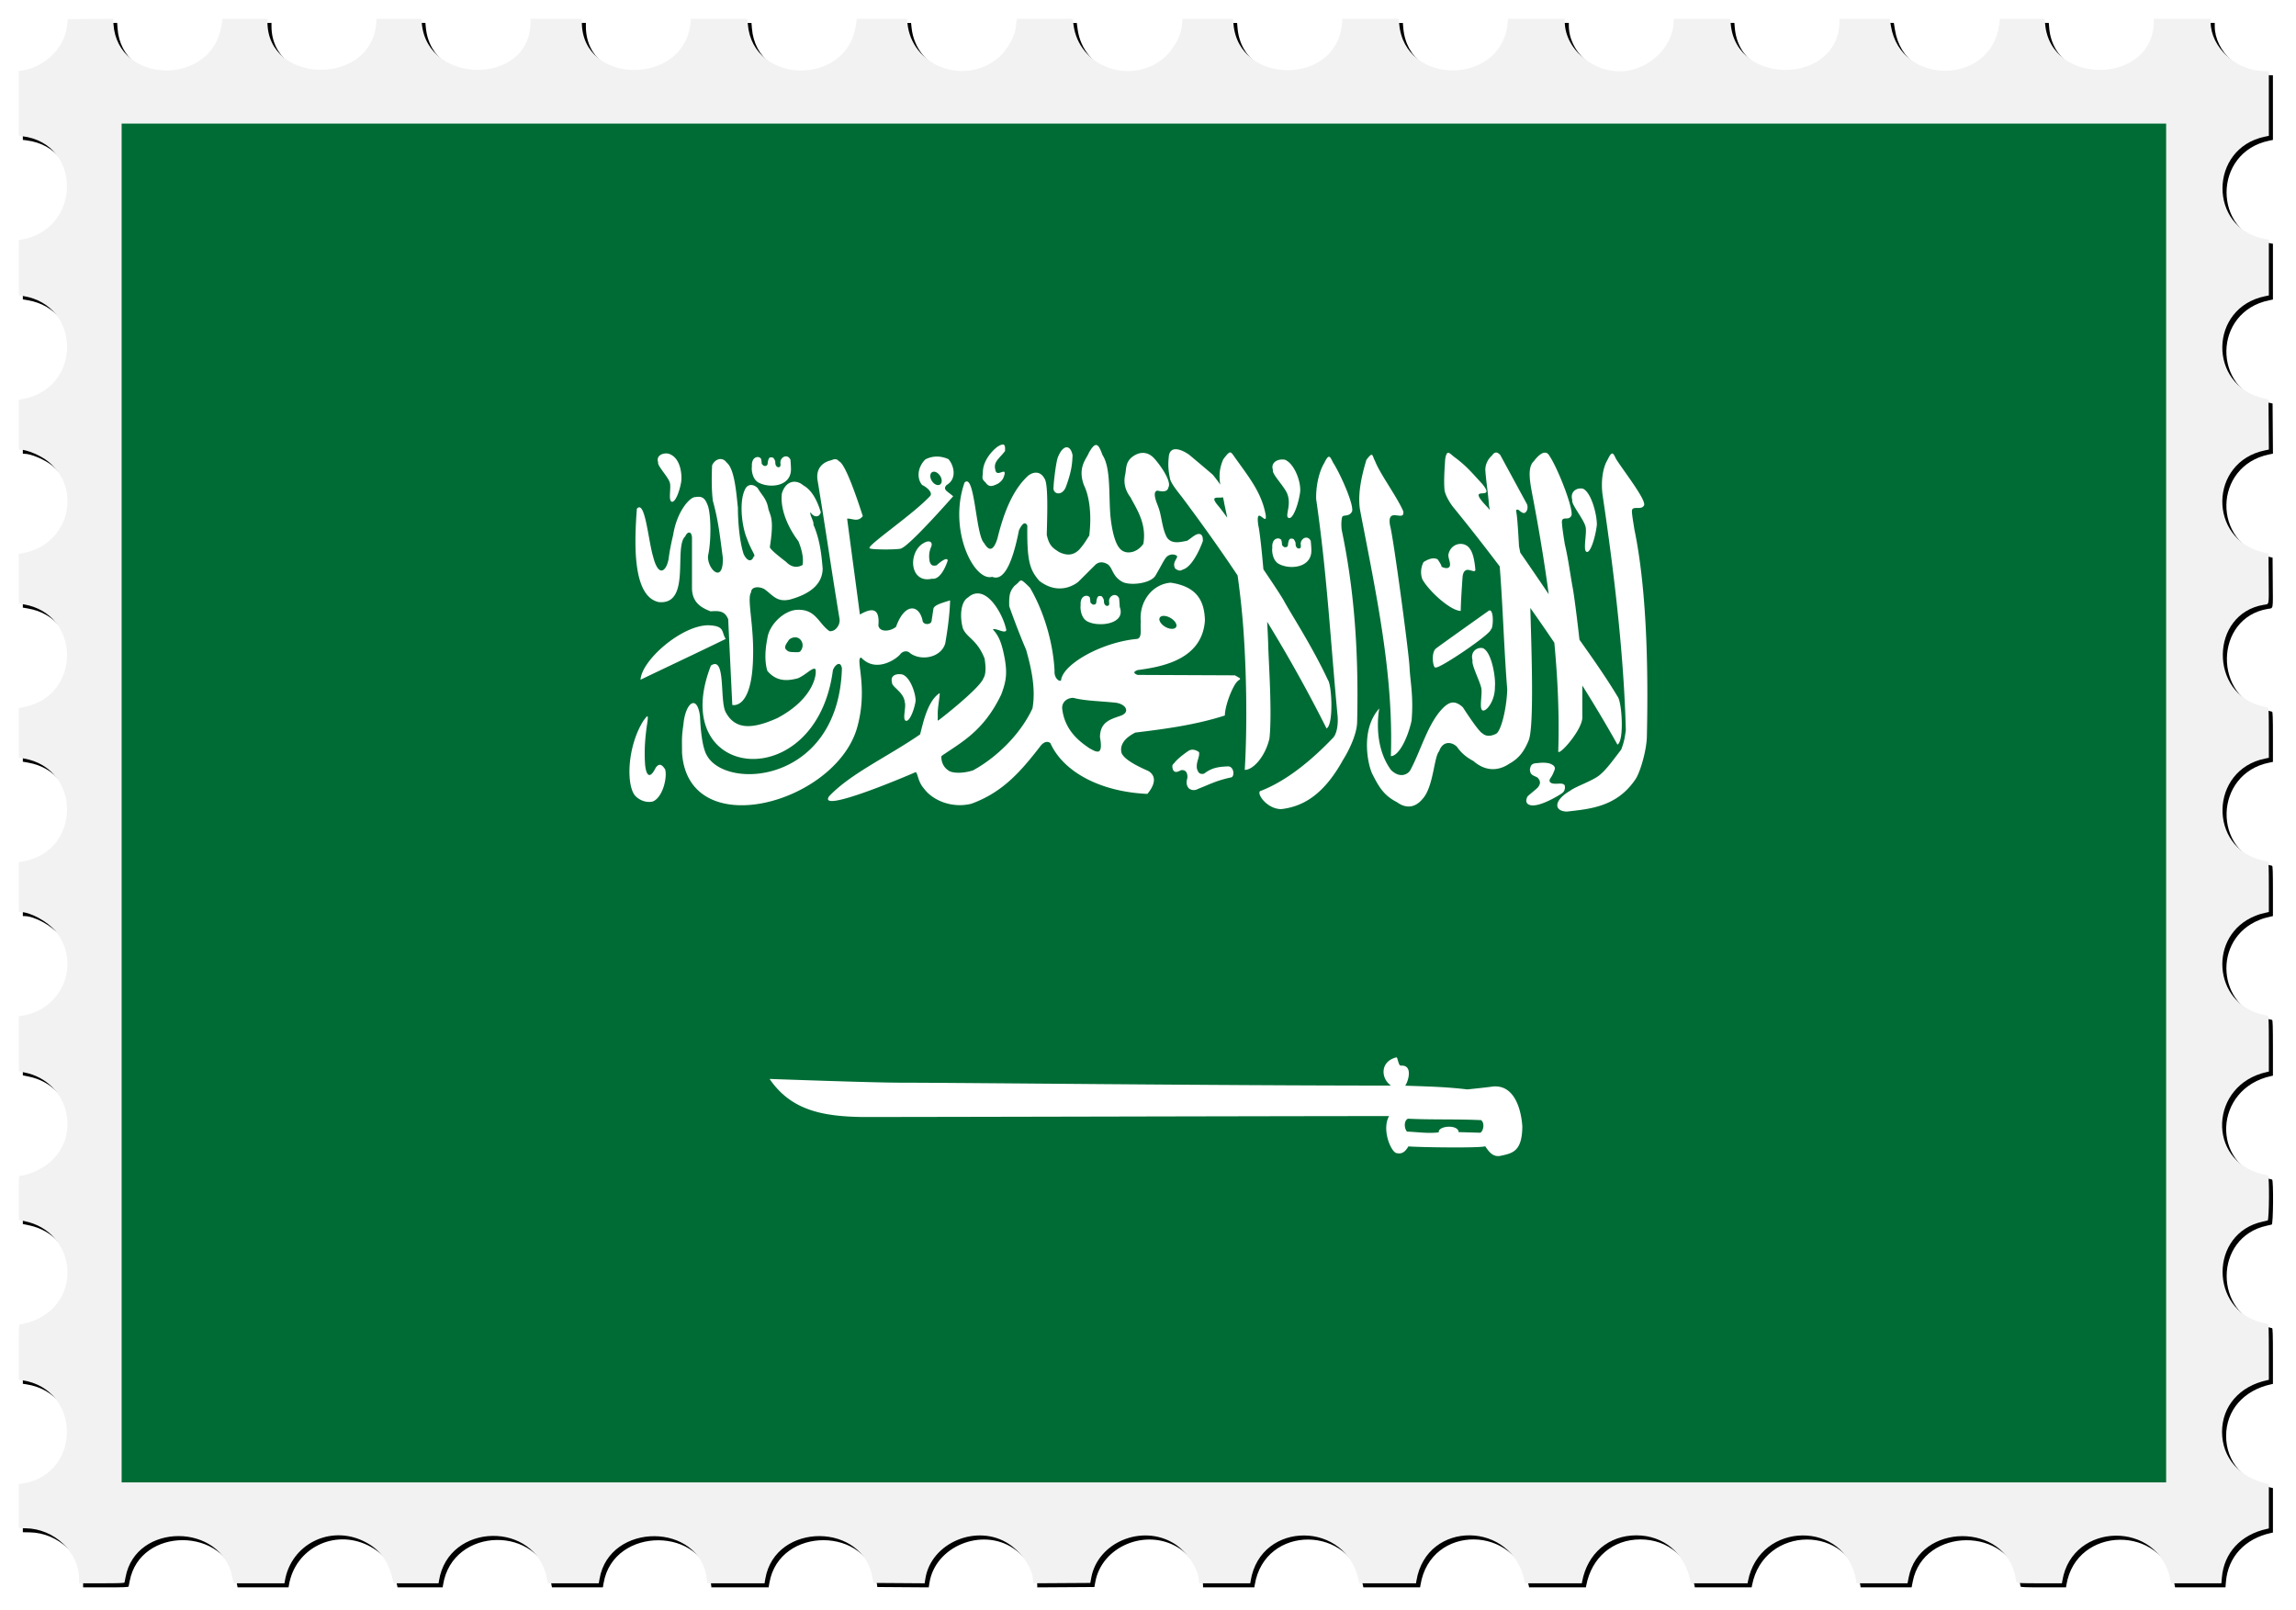
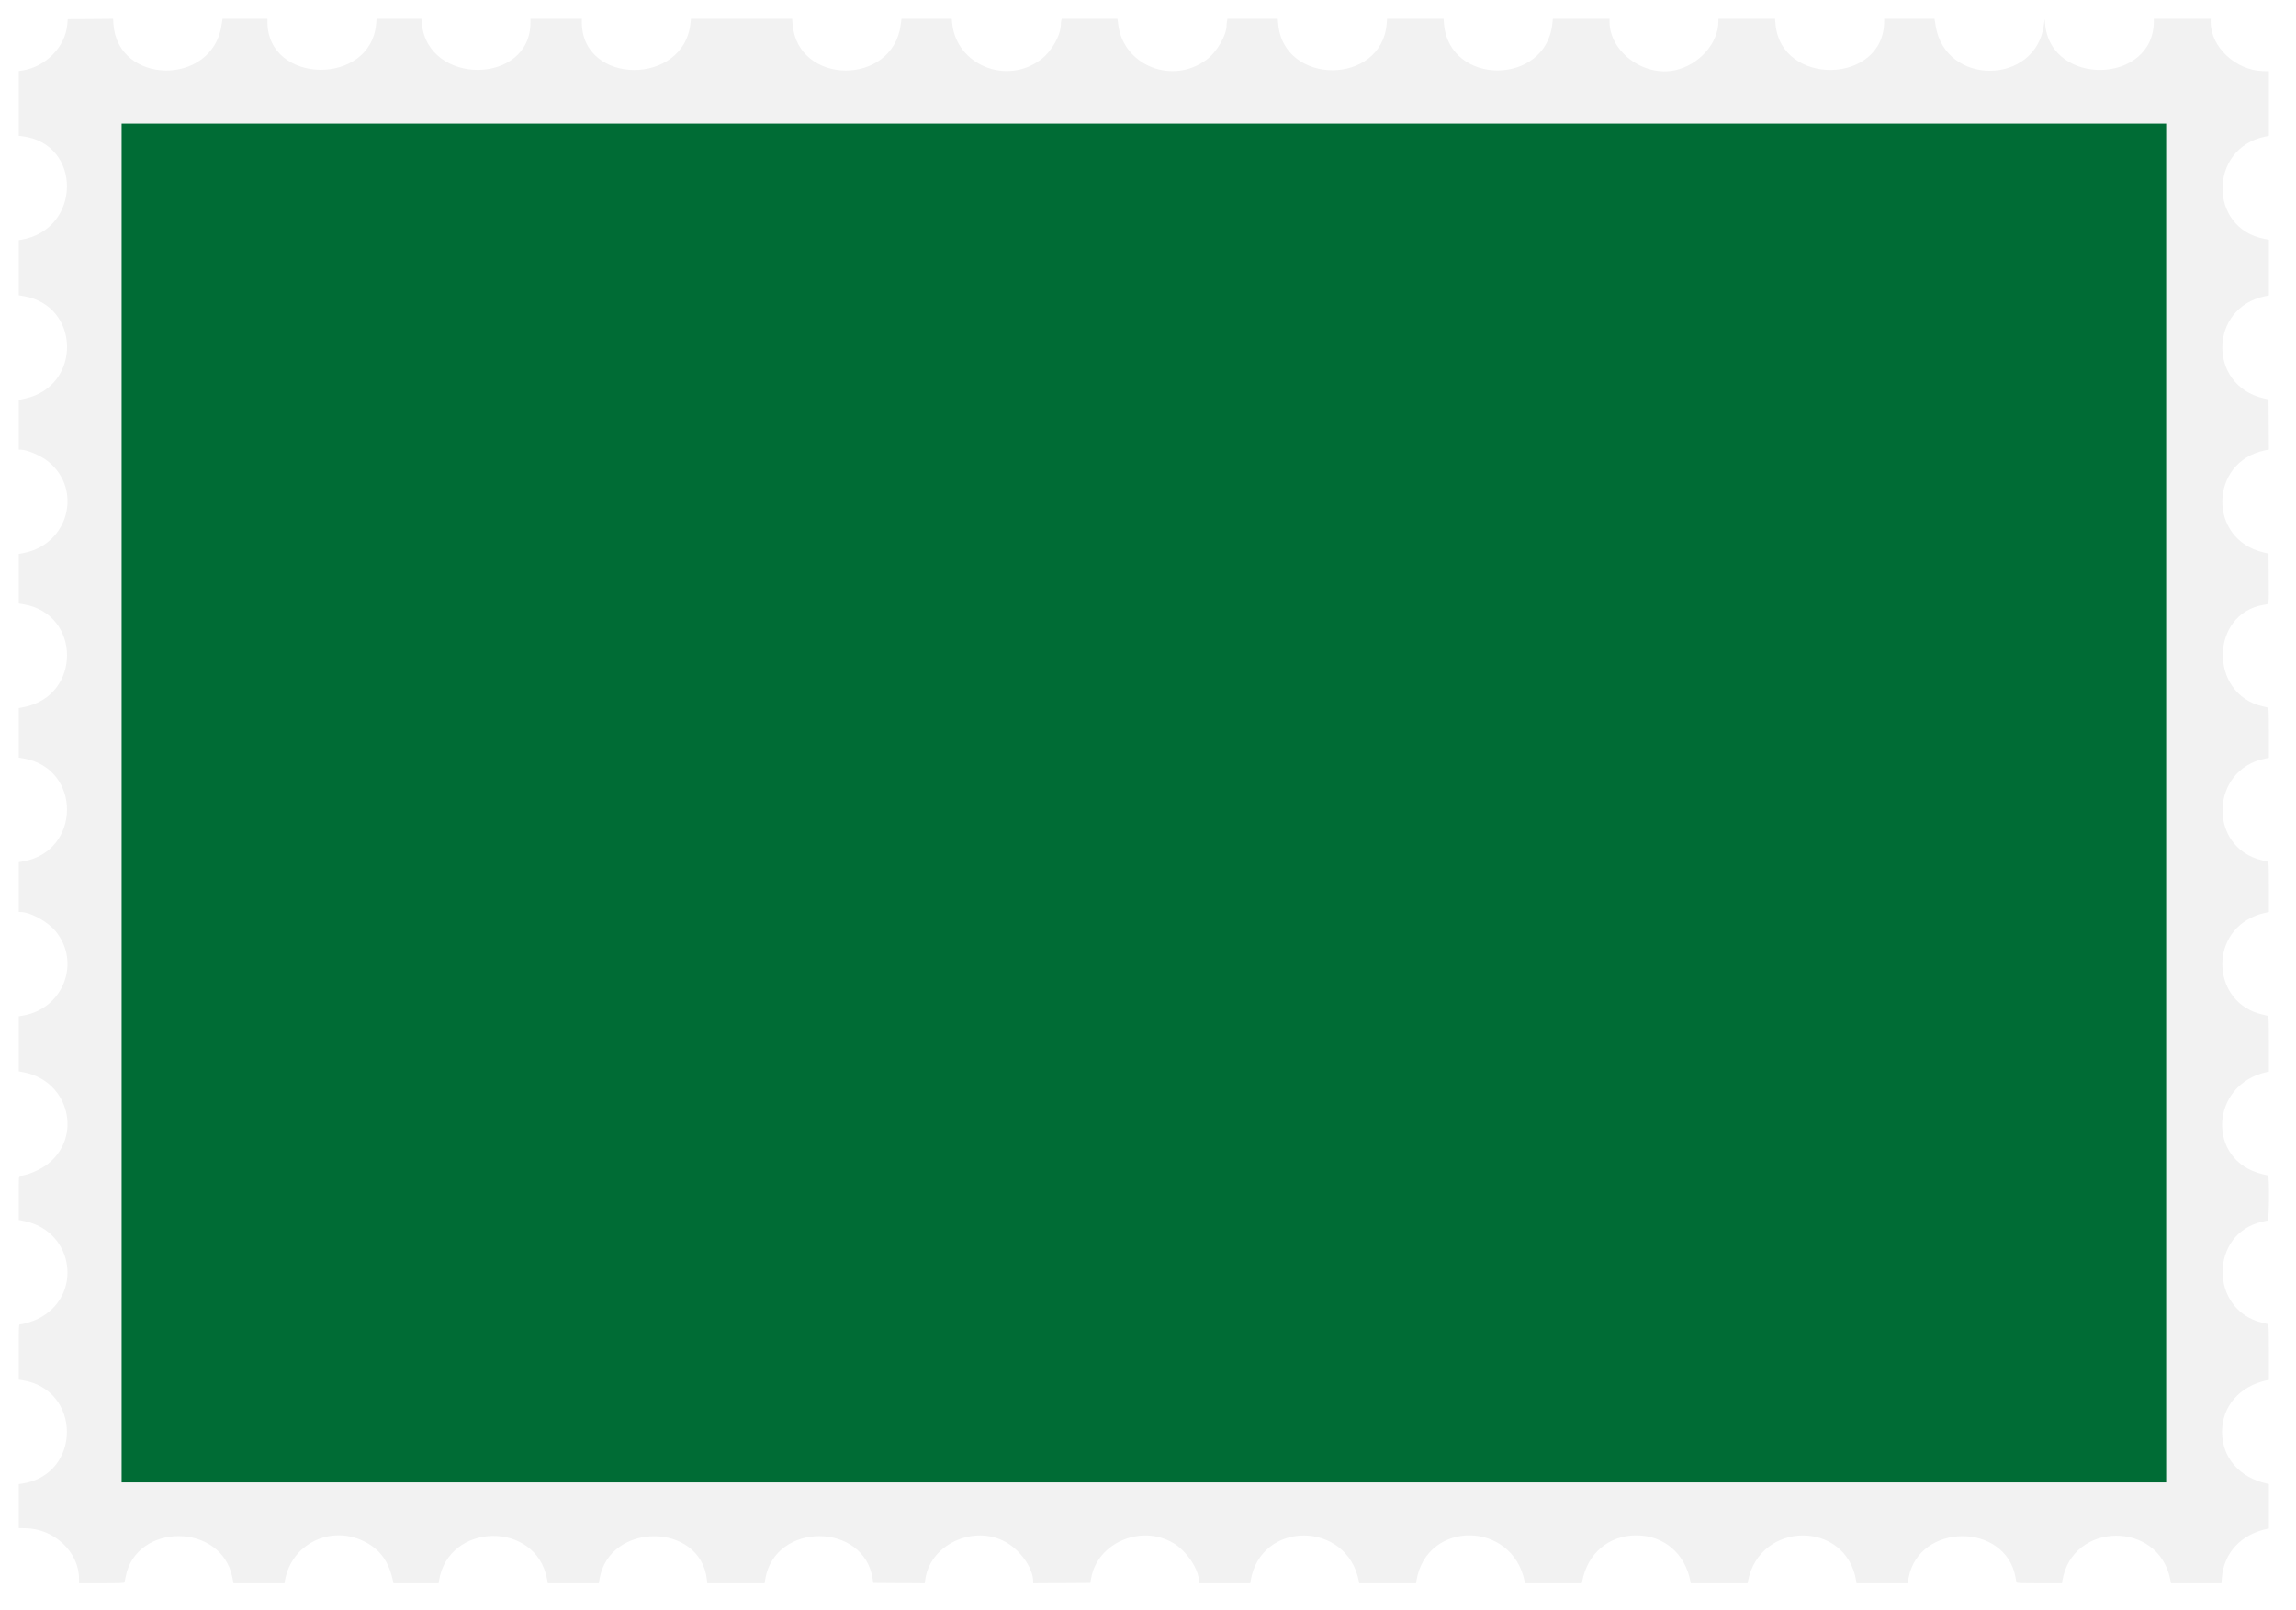
<svg xmlns="http://www.w3.org/2000/svg" height="2350.9" viewBox="0 0 3352.047 2350.875" width="3352">
  <defs>
    <filter id="a" height="1.02" width="1.029" y="-.01" x="-.015" color-interpolation-filters="sRGB">
      <feGaussianBlur stdDeviation="13.923" />
    </filter>
  </defs>
-   <path d="M82.308 3282.2c-.989-39.5-35.333-76.2-71.441-76.2h-4.84v-83h3.542c92.315 0 95.886-150.89 3.756-158.68l-7.298-.617v-65.346l8.83-1.176c88.424-11.773 89.724-143.65 1.558-157.99l-10.386-1.7v-73.5h3.543c92.358 0 95.93-150.88 3.756-158.68l-7.299-.616v-82.706h3.543c32.139 0 63.994-28.277 71.534-63.5 9.82-45.9-27.203-95.5-71.26-95.5H6.029v-82.724l6.75-.684c91.162-9.235 91.652-150.57.548-158.27l-7.298-.617v-82.412l7.385-.624c90.231-7.628 90.222-150.71-.01-158.34l-7.375-.624v-73.456l3.125-.625c1.719-.344 4.337-.625 5.818-.625 15.126 0 39.423-14.074 50.863-29.463 36.836-49.549 8.74-120.77-50.766-128.69l-9.04-1.203v-81.406l2.25-.603c1.238-.332 3.796-.61 5.686-.617 16.181-.064 39.8-13.527 51.767-29.507 37.492-50.063 7.612-122.91-52.954-129.09l-6.75-.69v-73.364l8.831-1.175c89.495-11.916 88.546-150.57-1.08-157.85l-7.75-.63v-82.428l6.329-.648c92.07-9.5 90.76-158.69-1.395-158.69H6.025v-75h5.34c91.384 0 92.718-150.07 1.41-158.65l-6.75-.635v-65.42l7.25-.617c91.283-7.77 88.713-158.68-2.698-158.68H6.024v-65.58l10.298-1.633c88.403-14.023 86.17-151.44-2.56-157.54l-7.764-.54.264-33.1.263-33.11 7.5-.625c32.938-2.745 62.33-31.558 67.525-66.194l.702-4.681h94.542l.663 5.305c10.95 87.64 135.92 86.352 151.01-1.556l.644-3.75h80.52l1.224 7.25c14.002 82.91 130.79 84.897 149.36 2.543l2.21-9.793h72.598v2.34c0 9.679 8.594 29.835 17.328 40.644 40.863 50.564 120.38 29.68 133.36-35.025l1.59-7.959h72.326l1.225 7.25c14.148 83.778 133.05 84.48 149.82.885l1.6-8.134h72.308l1.221 7.125c14.55 84.85 135.48 84.23 150.28-.77l1.1-6.355h72.794V8.24c0 14.445 13.656 39.571 27.915 51.362 45.258 37.423 112.93 11.535 123.15-47.106l1.1-6.568h80.344l1.792 8.75c13.295 64.937 94.403 84.776 134.14 32.81 8.202-10.728 16.523-30.729 16.523-39.72 0-1.748 1.6-1.84 32.3-1.84h32.275l1.719 8.352c15.164 73.667 111.24 86.001 143.27 18.392 3.252-6.865 7.464-20.917 7.464-24.904 0-1.756 1.9-1.84 40.4-1.84h40.386l.702 4.681c13.122 87.501 137.93 87.501 151.05 0l.7-4.68h64.271l.178 10.25c.722 41.71 34.737 77.65 73.573 77.734l6.75.015v33.031c0 25.576-.282 33.11-1.25 33.373-.688.188-4.175.882-7.75 1.543-80.196 14.816-79.773 140.34.526 155.91l8.467 1.642v74.41l-3.75.644c-53.208 9.138-81.66 65.77-57.75 114.95 11.576 23.808 29.363 36.816 58.75 42.963l2.75.575v65.872l-3.75.596c-85.61 13.59-87.91 141.56-2.835 157.7l6.585 1.249v74.338l-6.602 1.15c-83.37 14.518-82.649 147.04.852 156.65l5.75.661v83.536l-6.75 1.173c-83.357 14.48-82.634 144.77.871 156.79l5.38.774.261 37.513.262 37.513-6.83 1.075c-52.941 8.336-80.992 76.343-50.391 122.17 13.163 19.714 37.11 35.198 54.439 35.198h2.78l-.26 41.694-.261 41.694-7.5 1.368c-51.83 9.456-78.704 73.815-50.328 120.53 11.652 19.182 38.186 36.718 55.558 36.718h2.77v74.91l-3.75.617c-88.653 14.565-87.852 141.13 1 157.99l2.75.521v82.872l-3.75.616c-89.183 14.652-87.988 140.61 1.5 158.07l2.25.44v82.923l-2.75.522c-40.865 7.753-67.25 38.754-67.25 79.016 0 40.3 26.347 71.257 67.25 79.016l2.75.522v82.924l-2.75.522c-88.901 16.865-89.702 143.42-1 157.99l3.75.616v74.41l-8.468 1.642c-80.17 15.548-80.594 141.31-.525 155.92 3.575.652 7.062 1.34 7.75 1.528.967.265 1.25 7.788 1.25 33.328v32.986l-3.75.616c-86.557 14.22-88.16 140.47-2 157.48l5.75 1.136v73.57l-8.25.684c-36.224 3.007-62.94 27.718-71.193 65.853l-.596 2.75h-64.924l-.595-2.75c-8.678-40.097-37.999-65.588-75.443-65.588-37.472 0-66.758 25.46-75.443 65.588l-.595 2.75h-40.512c-31.573 0-40.583-.276-40.832-1.25-.176-.687-1.07-4.4-1.987-8.25-18.498-77.675-130.95-77.294-147.63.5-.648 3.025-1.395 6.288-1.659 7.25-.621 2.265-65.15 2.756-65.728.5-.175-.687-1.07-4.4-1.986-8.25-19.507-81.91-130.98-76.863-149.07 6.75l-.596 2.75h-40.512c-31.547 0-40.594-.276-40.88-1.25-.202-.687-1.083-4.4-1.958-8.25-16.419-72.239-116.12-79.512-143.92-10.5-2.37 5.883-3.109 8.377-5.107 17.25l-.62 2.75h-36.511c-28.347 0-36.594-.28-36.88-1.25-.202-.687-1.094-4.4-1.983-8.25-18.36-79.578-132.17-76.705-148.56 3.75l-1.17 5.75h-36.46c-28.307 0-36.544-.28-36.829-1.25-.202-.687-1.091-4.374-1.977-8.194-18.104-78.1-134.98-76.566-148.1 1.944-1.393 8.344 2.75 7.556-38.214 7.262l-36.578-.262-1.815-7.692c-19.11-80.998-132.04-79.136-148.85 2.454l-1.186 5.763-36.576-.263-36.576-.262-1.815-7.692c-19.112-81.007-132.04-79.154-148.84 2.442l-1.184 5.75h-81.402l-1.234-6.503c-15.555-82-132.26-81.41-149.18.753l-1.184 5.75-47.179-.01-47.179-.01-.219-8.744z" transform="matrix(0 1 1 0 27.416 27.416)" filter="url(#a)" />
-   <path d="M3303.7 103.72c-39.592-.99-76.244-35.333-76.244-71.442v-4.84h-83v3.542c0 92.315-150.89 95.886-158.68 3.756l-.617-7.298h-65.346l-1.176 8.83c-11.773 88.424-143.65 89.724-157.99 1.558l-1.69-10.385h-73.5v3.543c0 92.358-150.88 95.93-158.68 3.756l-.616-7.299h-82.706v3.543c0 32.139-28.277 63.994-63.5 71.534-45.882 9.82-95.5-27.203-95.5-71.26v-3.816h-82.724l-.684 6.75c-9.234 91.163-150.57 91.652-158.27.548l-.617-7.298h-82.412l-.624 7.385c-7.627 90.231-150.71 90.222-158.34-.01l-.623-7.375h-73.456l-.625 3.125c-.344 1.719-.625 4.337-.625 5.818 0 15.126-14.074 39.423-29.463 50.863-49.55 36.837-120.77 8.74-128.69-50.767l-1.204-9.039h-81.406l-.603 2.25c-.332 1.238-.61 3.796-.617 5.686-.064 16.181-13.527 39.8-29.507 51.767-50.063 37.492-122.91 7.612-129.09-52.954l-.69-6.75h-73.363l-1.176 8.831c-11.916 89.495-150.57 88.546-157.85-1.08l-.63-7.75H1008.74l-.649 6.329c-9.433 92.073-158.63 90.764-158.63-1.395v-4.938h-75v5.34c0 91.384-150.07 92.718-158.65 1.41l-.635-6.75h-65.42l-.616 7.25c-7.767 91.281-158.68 88.716-158.68-2.697v-4.553h-65.58l-1.634 10.298c-14.08 88.404-151.5 86.174-157.6-2.557l-.534-7.763-33.106.263-33.106.264-.625 7.5c-2.745 32.939-31.558 62.33-66.194 67.525l-4.68.701v94.542l5.305.663c87.64 10.95 86.352 135.92-1.555 151.01l-3.75.644v80.52l7.25 1.225c82.909 14.002 84.897 130.79 2.543 149.36L27.4 583.84v72.598h2.34c9.678 0 29.835 8.594 40.644 17.328 50.564 40.863 29.68 120.38-35.025 133.36l-7.96 1.597v72.326l7.25 1.224c83.779 14.148 84.48 133.05.885 149.82l-8.134 1.631v72.308l7.125 1.222c84.85 14.55 84.23 135.48-.77 150.28l-6.356 1.107v72.794h2.312c14.445 0 39.571 13.656 51.362 27.915 37.423 45.258 11.535 112.93-47.106 123.15l-6.567 1.144v80.344l8.75 1.791c64.937 13.295 84.776 94.403 32.81 134.14-10.728 8.203-30.73 16.523-39.72 16.523-1.75 0-1.84 1.602-1.84 32.275v32.275l8.351 1.72c73.667 15.163 86.001 111.24 18.392 143.27-6.865 3.251-20.917 7.463-24.904 7.463-1.756 0-1.84 1.837-1.84 40.386v40.386l4.681.702c87.501 13.122 87.501 137.93 0 151.05l-4.68.702v64.272l10.25.177c41.71.722 77.65 34.737 77.735 73.573l.014 6.75h33.031c25.576 0 33.11-.282 33.373-1.25.188-.687.883-4.175 1.543-7.75 14.816-80.196 140.34-79.773 155.91.526l1.642 8.468h74.41l.644-3.75c9.139-53.208 65.77-81.66 114.95-57.75 23.808 11.576 36.816 29.363 42.963 58.75l.576 2.75h65.872l.595-3.75c13.591-85.611 141.56-87.911 157.7-2.836l1.25 6.586h74.338l1.149-6.603c14.518-83.37 147.04-82.649 156.65.853l.662 5.75h83.536l1.172-6.75c14.481-83.357 144.77-82.634 156.79.87l.774 5.38 37.513.261 37.513.262 1.075-6.829c8.337-52.942 76.343-80.993 122.17-50.392 19.714 13.163 35.198 37.111 35.198 54.439v2.781l41.694-.26 41.694-.262 1.369-7.5c9.456-51.829 73.815-78.704 120.53-50.328 19.182 11.652 36.718 38.186 36.718 55.558v2.77h74.91l.616-3.75c14.565-88.653 141.13-87.852 157.99 1l.522 2.75h82.872l.616-3.75c14.652-89.183 140.61-87.988 158.07 1.5l.439 2.25h82.924l.521-2.75c7.753-40.865 38.754-67.25 79.016-67.25 40.3 0 71.257 26.347 79.016 67.25l.522 2.75h82.924l.522-2.75c16.865-88.9 143.42-89.702 157.99-1l.616 3.75h74.41l1.642-8.467c15.548-80.17 141.31-80.594 155.92-.526.652 3.575 1.34 7.062 1.528 7.75.265.968 7.789 1.25 33.328 1.25h32.986l.616-3.75c14.22-86.557 140.47-88.16 157.48-2l1.136 5.75h73.57l.685-8.25c3.006-36.224 27.718-62.94 65.853-71.193l2.75-.595v-64.924l-2.75-.596c-40.097-8.678-65.588-37.999-65.588-75.443 0-37.472 25.46-66.758 65.588-75.443l2.75-.595v-40.512c0-31.573-.276-40.583-1.25-40.832-.688-.176-4.4-1.07-8.25-1.987-77.675-18.498-77.294-130.95.5-147.63 3.025-.648 6.287-1.394 7.25-1.658 2.265-.622 2.756-65.151.5-65.728-.688-.176-4.4-1.07-8.25-1.987-81.91-19.507-76.863-130.98 6.75-149.07l2.75-.595v-40.512c0-31.547-.277-40.594-1.25-40.88-.688-.202-4.4-1.084-8.25-1.959-72.24-16.419-79.512-116.12-10.5-143.92 5.882-2.37 8.376-3.108 17.25-5.107l2.75-.619v-36.512c0-28.347-.28-36.594-1.25-36.88-.688-.202-4.4-1.094-8.25-1.982-79.578-18.36-76.705-132.17 3.75-148.56l5.75-1.172v-36.46c0-28.306-.28-36.543-1.25-36.828-.688-.202-4.375-1.091-8.194-1.976-78.1-18.104-76.566-134.98 1.944-148.1 8.343-1.394 7.555 2.75 7.262-38.214l-.262-36.578-7.693-1.815c-80.998-19.11-79.136-132.04 2.455-148.85l5.762-1.187-.262-36.576-.262-36.576-7.693-1.815c-81.007-19.112-79.154-132.04 2.443-148.84l5.75-1.184v-81.402l-6.504-1.234c-82-15.555-81.41-132.26.754-149.18l5.75-1.184-.01-47.179-.01-47.179-8.745-.218z" fill="#f2f2f2" />
+   <path d="M3303.7 103.72c-39.592-.99-76.244-35.333-76.244-71.442v-4.84h-83v3.542c0 92.315-150.89 95.886-158.68 3.756l-.617-7.298l-1.176 8.83c-11.773 88.424-143.65 89.724-157.99 1.558l-1.69-10.385h-73.5v3.543c0 92.358-150.88 95.93-158.68 3.756l-.616-7.299h-82.706v3.543c0 32.139-28.277 63.994-63.5 71.534-45.882 9.82-95.5-27.203-95.5-71.26v-3.816h-82.724l-.684 6.75c-9.234 91.163-150.57 91.652-158.27.548l-.617-7.298h-82.412l-.624 7.385c-7.627 90.231-150.71 90.222-158.34-.01l-.623-7.375h-73.456l-.625 3.125c-.344 1.719-.625 4.337-.625 5.818 0 15.126-14.074 39.423-29.463 50.863-49.55 36.837-120.77 8.74-128.69-50.767l-1.204-9.039h-81.406l-.603 2.25c-.332 1.238-.61 3.796-.617 5.686-.064 16.181-13.527 39.8-29.507 51.767-50.063 37.492-122.91 7.612-129.09-52.954l-.69-6.75h-73.363l-1.176 8.831c-11.916 89.495-150.57 88.546-157.85-1.08l-.63-7.75H1008.74l-.649 6.329c-9.433 92.073-158.63 90.764-158.63-1.395v-4.938h-75v5.34c0 91.384-150.07 92.718-158.65 1.41l-.635-6.75h-65.42l-.616 7.25c-7.767 91.281-158.68 88.716-158.68-2.697v-4.553h-65.58l-1.634 10.298c-14.08 88.404-151.5 86.174-157.6-2.557l-.534-7.763-33.106.263-33.106.264-.625 7.5c-2.745 32.939-31.558 62.33-66.194 67.525l-4.68.701v94.542l5.305.663c87.64 10.95 86.352 135.92-1.555 151.01l-3.75.644v80.52l7.25 1.225c82.909 14.002 84.897 130.79 2.543 149.36L27.4 583.84v72.598h2.34c9.678 0 29.835 8.594 40.644 17.328 50.564 40.863 29.68 120.38-35.025 133.36l-7.96 1.597v72.326l7.25 1.224c83.779 14.148 84.48 133.05.885 149.82l-8.134 1.631v72.308l7.125 1.222c84.85 14.55 84.23 135.48-.77 150.28l-6.356 1.107v72.794h2.312c14.445 0 39.571 13.656 51.362 27.915 37.423 45.258 11.535 112.93-47.106 123.15l-6.567 1.144v80.344l8.75 1.791c64.937 13.295 84.776 94.403 32.81 134.14-10.728 8.203-30.73 16.523-39.72 16.523-1.75 0-1.84 1.602-1.84 32.275v32.275l8.351 1.72c73.667 15.163 86.001 111.24 18.392 143.27-6.865 3.251-20.917 7.463-24.904 7.463-1.756 0-1.84 1.837-1.84 40.386v40.386l4.681.702c87.501 13.122 87.501 137.93 0 151.05l-4.68.702v64.272l10.25.177c41.71.722 77.65 34.737 77.735 73.573l.014 6.75h33.031c25.576 0 33.11-.282 33.373-1.25.188-.687.883-4.175 1.543-7.75 14.816-80.196 140.34-79.773 155.91.526l1.642 8.468h74.41l.644-3.75c9.139-53.208 65.77-81.66 114.95-57.75 23.808 11.576 36.816 29.363 42.963 58.75l.576 2.75h65.872l.595-3.75c13.591-85.611 141.56-87.911 157.7-2.836l1.25 6.586h74.338l1.149-6.603c14.518-83.37 147.04-82.649 156.65.853l.662 5.75h83.536l1.172-6.75c14.481-83.357 144.77-82.634 156.79.87l.774 5.38 37.513.261 37.513.262 1.075-6.829c8.337-52.942 76.343-80.993 122.17-50.392 19.714 13.163 35.198 37.111 35.198 54.439v2.781l41.694-.26 41.694-.262 1.369-7.5c9.456-51.829 73.815-78.704 120.53-50.328 19.182 11.652 36.718 38.186 36.718 55.558v2.77h74.91l.616-3.75c14.565-88.653 141.13-87.852 157.99 1l.522 2.75h82.872l.616-3.75c14.652-89.183 140.61-87.988 158.07 1.5l.439 2.25h82.924l.521-2.75c7.753-40.865 38.754-67.25 79.016-67.25 40.3 0 71.257 26.347 79.016 67.25l.522 2.75h82.924l.522-2.75c16.865-88.9 143.42-89.702 157.99-1l.616 3.75h74.41l1.642-8.467c15.548-80.17 141.31-80.594 155.92-.526.652 3.575 1.34 7.062 1.528 7.75.265.968 7.789 1.25 33.328 1.25h32.986l.616-3.75c14.22-86.557 140.47-88.16 157.48-2l1.136 5.75h73.57l.685-8.25c3.006-36.224 27.718-62.94 65.853-71.193l2.75-.595v-64.924l-2.75-.596c-40.097-8.678-65.588-37.999-65.588-75.443 0-37.472 25.46-66.758 65.588-75.443l2.75-.595v-40.512c0-31.573-.276-40.583-1.25-40.832-.688-.176-4.4-1.07-8.25-1.987-77.675-18.498-77.294-130.95.5-147.63 3.025-.648 6.287-1.394 7.25-1.658 2.265-.622 2.756-65.151.5-65.728-.688-.176-4.4-1.07-8.25-1.987-81.91-19.507-76.863-130.98 6.75-149.07l2.75-.595v-40.512c0-31.547-.277-40.594-1.25-40.88-.688-.202-4.4-1.084-8.25-1.959-72.24-16.419-79.512-116.12-10.5-143.92 5.882-2.37 8.376-3.108 17.25-5.107l2.75-.619v-36.512c0-28.347-.28-36.594-1.25-36.88-.688-.202-4.4-1.094-8.25-1.982-79.578-18.36-76.705-132.17 3.75-148.56l5.75-1.172v-36.46c0-28.306-.28-36.543-1.25-36.828-.688-.202-4.375-1.091-8.194-1.976-78.1-18.104-76.566-134.98 1.944-148.1 8.343-1.394 7.555 2.75 7.262-38.214l-.262-36.578-7.693-1.815c-80.998-19.11-79.136-132.04 2.455-148.85l5.762-1.187-.262-36.576-.262-36.576-7.693-1.815c-81.007-19.112-79.154-132.04 2.443-148.84l5.75-1.184v-81.402l-6.504-1.234c-82-15.555-81.41-132.26.754-149.18l5.75-1.184-.01-47.179-.01-47.179-8.745-.218z" fill="#f2f2f2" />
  <path fill="#006c35" d="M177.58 180.408h2984.88v1983.72H177.58z" />
-   <path fill-rule="evenodd" fill="#fff" d="M1464.175 648.924c-1.543-.046-3.852.813-7.089 2.727-7.277 4.863-21.696 19.84-22.138 37.071-.44 9.722-2.282 9.684 4.105 15.87 4.613 6.63 9.22 5.979 18.53 1.116 5.348-3.927 7.154-6.432 8.955-13.018 2.218-11.045-11.659 5.226-13.432-7.067-3.1-11.413 5.758-16.107 14.178-27.152.193-5.202.287-9.447-3.109-9.547zm135.562.743c-2.6.35-5.781 3.671-10.198 11.655-3.165 8.362-16.817 21.016-6.965 47.115 8.059 16.547 11.37 43.44 7.711 73.397-5.583 8.514-6.857 11.447-14.178 19.96-10.285 11.026-21.425 8.207-29.973 4.092-7.987-5.366-14.263-8.121-17.91-25.169.659-27.172 2.247-71.648-2.735-81.088-7.345-14.617-19.451-9.375-24.626-4.96-24.863 22.662-37.143 60.93-44.65 91.374-6.895 22.19-14.243 15.772-19.401 6.819-12.56-11.733-13.442-103.484-28.606-88.398-24.285 69.194 13.937 144.99 40.42 137.625 19.106 7.886 31.229-28.369 39.053-68.066 5.35-11.141 9.44-12.422 12.188-6.695-.706 52.79 3.797 64.566 17.412 80.586 30.37 23.358 55.493 2.96 57.463.992l23.63-23.557c5.263-5.518 12.217-5.854 19.65-.991 7.225 6.546 6.297 17.822 21.765 25.664 13.018 5.19 40.815 1.262 47.262-9.919 8.677-14.824 10.781-19.918 14.8-25.54 6.194-8.218 16.79-4.58 16.79-1.984-.986 4.583-7.213 9.104-2.984 17.358 7.365 5.506 9.075 1.967 13.432.744 15.407-7.343 26.988-40.666 26.988-40.666.682-12.429-6.412-11.486-10.945-8.927-5.913 3.603-6.275 4.828-12.188 8.431-7.534 1.116-22.127 6.07-29.352-5.083-7.377-13.408-7.418-32.101-13.058-45.627 0-.983-9.856-21.265-.746-22.565 4.597.852 14.483 3.399 16.043-4.836 4.822-8.025-10.404-30.793-20.77-42.275-8.997-9.846-21.42-11.046-33.455-.992-8.428 7.73-7.178 16.362-8.83 24.548-2.147 9.402-1.736 21.047 7.835 33.476 8.412 16.535 23.694 37.75 18.655 67.691 0 0-8.88 14.25-24.5 12.398-6.511-1.415-17.12-4.224-22.76-45.75-4.268-31.432 1.07-75.468-12.313-96.09-3.021-7.78-5.615-15.335-9.95-14.753zM1556.833 653c-4.048.352-8.532 5.053-12.188 14.134-3.137 6.906-6.969 43.024-6.343 43.024-2.503 10.749 11.266 15.304 17.536 1.487 9.399-25.329 9.444-36.12 10.074-46.861-1.464-8.184-5.031-12.131-9.079-11.779zm158.46 2.853c-4.158.376-7.47 2.802-8.706 8.927-1.656 14.4-.81 22.23 1.617 34.22 1.862 7.993 13.533 21.377 19.278 29.136 27.445 36.776 53.85 73.727 79.349 111.956 4.008 28.388 6.945 56.157 8.83 83.812 4.132 60.639 5.388 136.123 1.617 199.983 11.397.448 29.657-18.346 36.068-45.873 4.167-38.077-1.485-115.77-1.866-138.243-.269-9.329-.845-20.46-1.492-32.112 29.66 48.32 58.436 99.512 86.684 155.725 10.298-4.88 8.015-62.678 1.99-70.797-22.608-48.51-53.843-96.395-63.802-114.81-3.594-6.65-15.837-25.212-30.346-46.617-2.671-30.543-5.574-56.413-7.462-64.224-4.665-32.288 13.312 3.641 10.82-15.126-5.833-32.244-23.685-54.156-44.773-83.689-6.8-9.606-6.665-11.565-17.163 2.356-6.275 14.19-6.19 25.997-4.353 37.07-2.761-4-6.174-8.743-11.069-14.63-18.212-15.575-19.335-16.426-34.45-29.135-4.766-3.372-13.84-8.562-20.77-7.935zm469.634 4.836c-2.025-.314-4.231.678-6.716 4.34-4.75 4.15-9.857 11.667-9.701 21.324 1.155 17.016 4.193 34.438 5.348 51.456.407 2.277.837 4.542 1.244 6.82-1.834-2.334-3.435-4.154-4.353-5.084-33.27-34.843 15.286-5.694-6.343-32.608-18.292-20.022-23.645-26.394-39.3-38.433-7.85-5.059-12.594-14.724-15.173 1.736-1.027 14.46-2.094 31.205-1.12 43.395-.055 6.774 6.982 19.526 13.06 27.028 22.194 27.184 44.866 56.11 67.655 86.293 4.797 61.558 6.076 117.99 10.945 179.652-.69 26.373-8.828 61.401-16.541 64.715 0 0-11.78 6.747-19.65-.744-5.725-2.291-28.606-38.061-28.606-38.061-11.713-10.705-19.523-7.646-27.86 0-22.985 22.126-33.38 63.57-49 92.12-4.027 6.37-15.371 11.794-27.982-.495-32.032-43.626-13.3-105.727-17.288-89.763-28.53 32.052-15.895 85.162-9.452 96.584 9.407 18.76 17.017 30.769 35.321 40.048 16.672 12.233 29.653 4.598 36.814-3.968 16.775-17.33 17-61.654 24.874-70.42 5.523-16.109 19.366-13.338 26.118-6.2 6.542 9.377 14.267 15.479 23.879 20.581 15.648 13.76 34.324 16.26 52.731 3.72 12.58-7.035 20.743-16.177 28.108-34.22 7.902-21.07 3.995-131.488 2.238-192.92 11.819 16.597 23.484 33.553 35.073 50.709 5.087 53.921 7.395 107.025 5.72 157.952-1.199 10.125 35.446-30.23 35.198-49.347-.166-16.726.033-31.885 0-45.999 17.773 28.29 34.978 57.054 51.239 86.17 10.077-5.323 6.622-62.201.249-70.05-17.027-28.48-38.83-59.258-55.717-83.07-3.338-30.054-7.882-65.512-9.95-76.373-3.22-16.94-6.447-42.384-11.318-62.488-1.335-7.85-5.367-32.924-4.104-35.335 1.986-5.61 9.49.18 13.183-6.323 5.532-6.01-19.174-69.819-31.714-88.03-4.509-8.161-12.663-5.337-22.76 7.935-9.363 8.734-5.937 28.659-2.363 47.61 9.284 48.301 17.57 97.488 24.128 146.552-12.139-17.99-26.953-39.758-41.542-60.75-.392-2.025-1.865-9.445-1.865-9.547 0-.868-2.01-39.512-3.732-48.726-.3-3.739-1.195-4.815 2.737-4.34 4.168 3.496 4.734 3.684 7.338 4.836 4.207.768 7.887-6.324 5.348-12.894-13.017-23.934-26.036-47.974-39.054-71.91-1.566-1.537-3.323-3.157-5.348-3.47zm-1211.973 1.24c-7.213-.206-15.17 4.25-12.064 12.894-1.81 4.71 14.118 20.634 16.914 29.384 2.507 6.23-2.487 26.292 2.736 28.144 4.802 2.075 11.414-13.888 13.93-28.64 1.391-8.082.338-35.74-18.531-41.413a15.513 15.513 0 00-2.985-.372zm1380.656.158c-1.644.163-3.647 2.812-6.716 9.3-7.381 12.052-9.921 33.633-6.965 52.69 17.77 119.83 30.977 235.86 33.704 342.071-1.528 10.081-1.974 15.444-6.716 28.144-10.49 13.405-22.059 30.21-32.957 38.311-10.896 8.098-34.083 15.819-41.666 21.821-24.052 13.86-24.173 29.8-4.726 30.376 33.516-3.879 73.174-6.62 100.49-47.732 7.309-11.521 15.915-42.752 16.292-61.87 2.556-112.069-1.438-221.645-18.282-302.641-1.079-7.89-4.573-26.025-3.234-28.392 2.17-5.547 13.136.555 17.039-5.828 5.729-5.83-28.358-49.339-40.296-67.944-2.385-4.672-3.856-8.516-5.97-8.307zm-351.466 1.86c-1.384.238-3.427 2.338-7.213 7.315-9.363 30.516-12.654 55.44-9.08 74.39 24.05 125.11 48.692 239.093 44.774 358.188 11.404.076 24.59-26.008 30.222-51.824 3.085-35.563-2.058-57.206-2.985-78.113-.923-20.902-23.736-190.494-28.356-206.31-5.576-29.904 22.181-3.933 19.152-21.325-9.595-21.926-33.544-53.854-41.038-72.902-2.818-5.101-3.166-9.82-5.472-9.422zm-855.803 2.356c-2.955.51-5.807 2.938-6.84 6.943-.65 2.623 1.139 6.987-1.244 8.307-1.368 1.376-6.56.451-6.343-6.82 0-2.315-1.705-4.73-2.736-6.199-1.035-.675-1.734-.868-3.607-.868-2.282.093-2.23.693-3.482 2.604-.557 1.944-1.274 3.849-1.274 6.07-.285 2.588-1.324 3.464-3.233 3.844-2.135 0-1.63.231-3.358-.868-1.027-1.12-2.24-1.56-2.24-3.472 0-1.98-.52-5.14-1.118-6.447-.907-1.191-2.34-1.812-3.98-2.231-8.942.031-9.593 10.274-9.08 14.134-.67.727-1 18.882 11.194 23.928 16.37 7.782 47.068 4.492 45.77-21.82 0-2.328-.514-10.144-.747-12.275-1.67-3.88-4.755-5.346-7.71-4.836zm219.64.248c-5.659.287-10.653 1.904-14.925 4.09-10.851 10.358-13.395 26.963-4.851 37.318 8.316 3.916 16.613 12.26 11.069 16.862-23.516 25.039-84.719 66.88-87.804 74.513-.023.062-.112.19-.125.248-.007.055.001.198 0 .248.002.022-.003.102 0 .124.019.063.085.197.125.248.015.015.106.11.124.124.019.011.102-.011.124 0 .023.011.097.115.124.124.026.007.093-.008.125 0 .007.007.113.115.124.124 3.11 2.08 41.408 2.03 45.646.123.034-.014.099-.107.124-.123.012-.008.114.007.125 0 .007-.008-.008-.116 0-.124 13.161-4.835 75.618-76 75.618-76-3.237-2.764-6.22-4.8-9.452-7.564-3.466-2.99-3.117-5.932 0-8.927 15.468-8.973 10.566-28.717 2.487-37.69-6.697-2.992-12.997-4.006-18.655-3.719zm574.103.248c-1.644.162-3.646 2.687-6.715 9.175-7.381 12.052-12.397 33.041-11.816 52.69 15.99 110.35 20.892 206.92 31.341 317.273.85 10.674-.719 26.178-7.835 32.36-26.323 27.4-64.28 61.193-105.59 76.748-4.445 4.975 11.051 26.18 31.092 26.16 33.516-3.878 62.974-22.63 90.297-72.031 7.305-11.521 20.144-36.182 20.52-55.298 2.556-112.068-5.666-199.201-22.51-280.2-1.08-7.89-.345-17.223.995-19.59 2.17-2.584 9.529.059 13.432-6.324 5.728-5.83-15.3-54.174-27.238-72.78-2.385-4.671-3.855-8.391-5.97-8.182zm-889.382 3.372c-4.626.54-8.977 4.293-11.069 9.3-.774 17.698-.878 35.389 1.12 51.7 8.075 28.609 10.632 53.773 14.551 83.071 1.087 39.241-22.732 16.976-21.64-2.48 5.5-25.269 4.015-65.05-.87-75.137-3.876-10.081-8.363-12.57-17.786-10.91-7.481-.456-26.809 20.537-32.212 55.298 0 0-4.502 17.84-6.467 33.723-2.644 17.951-14.573 30.664-22.884-2.48-7.185-24.09-11.6-83.443-23.63-69.554-3.446 46.345-7.538 127.891 31.963 136.26 47.776 4.579 21.385-80.516 38.68-95.967 3.27-7.634 9.328-7.77 9.825 1.86v72.285c-.437 23.497 15.075 30.48 27.113 35.335 12.528-.964 20.835-.622 25.745 11.53 1.958 41.666 4.012 83.436 5.97 125.098 0 0 28.962 8.297 30.346-70.299 1.388-46.147-9.218-84.875-2.985-93.854.22-8.821 11.564-9.258 19.402-4.959 12.488 8.782 18.028 19.59 37.434 15.25 29.532-8.11 47.322-22.4 47.758-45.006-1.725-21.482-4.218-42.986-13.556-64.47 1.304-3.907-5.653-14.07-4.353-17.977 5.307 8.285 13.336 7.598 15.173 0-5.026-16.512-12.852-32.333-25.496-39.178-10.45-9.177-25.74-7.236-31.34 11.903-2.596 22.054 8.017 48.193 24.127 69.554 3.422 8.346 8.208 22.227 6.094 34.716-8.573 4.874-17.072 2.846-24.252-4.712 0 0-23.506-17.542-23.506-21.449 6.238-39.813 1.344-44.373-2.114-55.42-2.415-15.252-9.666-20.083-15.546-30.5-5.88-6.214-13.858-6.214-17.66 0-10.39 17.955-5.516 56.503 1.99 73.772 5.423 15.88 13.74 25.789 9.825 25.789-3.226 8.974-9.95 6.886-14.8-3.472-6.924-21.406-8.334-53.311-8.334-67.69-2.077-17.832-4.394-55.924-16.168-65.587-3.141-4.265-6.849-5.75-10.447-5.331zm167.773.248c-2.371.299-4.992 1.644-8.084 2.356-10.157 3.223-19.666 11.976-16.666 29.012 12.007 72.73 19.833 128.24 31.839 200.975 1.845 8.518-5.317 19.746-14.551 18.598-15.701-10.59-19.598-32.036-46.39-31.12-19.395.232-41.511 21.271-44.276 41.536-3.233 16.104-4.385 33.565 0 47.61 13.63 16.34 29.959 14.597 44.277 10.91 11.773-4.831 21.46-16.398 25.62-13.639.011.012.114-.014.124 0 .012.015-.01.108 0 .124 2.568 4.474-.241 42.306-55.47 71.537-33.94 15.193-60.955 18.823-75.495-8.803-9.005-17.263.655-83.015-21.516-67.82-65.566 168.485 153.613 192.003 178.097 6.942 1.586-5.22 6.416-10.459 9.825-9.175 1.496.636 2.866 2.66 3.358 6.447-5.082 167.568-169.563 179.053-197.498 126.34-6.924-12.424-9.007-40.084-9.7-56.658-1.267-10.028-3.791-15.812-6.717-18.102-6.664-4.992-15.62 8.026-17.536 30.624-2.771 18.183-1.99 23.175-1.99 40.665 8.774 132.351 220.438 75.484 254.835-33.847 17.028-56.521-.347-99.158 5.348-104.391.049-.042.196-.088.249-.124.054-.034.19-.096.249-.124.059-.022.185-.104.248-.124.194-.052.52-.12.747-.124 21.012 22.562 50.496 2.867 56.959-4.959 2.771-3.915 9.705-6.426 14.55-1.364 16.391 11.745 45.12 6.209 51.117-14.505 3.465-20.255 6.395-41.108 7.089-62.734-10.677 3.305-19.293 5.78-22.76 9.423-.826.899-1.437 1.896-1.617 2.976-.927 5.986-1.81 11.991-2.736 17.977-.1.495-.259.952-.498 1.364-.455.735-1.207 1.412-1.99 1.86-3.774 2.054-10.356.88-10.696-4.588-5.078-23.018-25.979-26.012-38.68 9.671-8.544 6.902-24.124 8.25-25.745-2.108 2.078-23.937-7.597-27.15-26.988-15.87-6.234-47.416-12.418-92.682-18.655-140.098 8.083-.232 15.495 5.61 22.884-3.596-7.996-24.791-24.917-75.234-34.45-79.969-.076-.036-.175-.095-.25-.124a12.644 12.644 0 00-1.99-1.86c-.174-.12-.447-.272-.621-.371-.383-.21-.862-.38-1.244-.496-.87-.246-1.714-.361-2.612-.248zm654.062.372c-8.388-.248-17.67 5.021-14.054 15.497-2.106 5.715 18.022 25.098 21.267 35.708 5.841 16.3-4.46 31.848 1.617 34.095 5.592 2.515 13.372-16.828 16.293-34.715 3.373-14.46-6.975-44.095-21.64-50.213-1.125-.264-2.285-.337-3.483-.372zm-509.594 17.857c3.82-.388 8.435 3.11 10.696 8.059 2.411 5.278 1.202 10.32-2.736 11.282-3.938.962-9.031-2.532-11.442-7.81-2.412-5.278-1.202-10.445 2.736-11.407.246-.06.491-.098.746-.124zm945.2 24.425c-7.648-.268-15.982 5.52-12.686 16.861-1.918 6.186 16.32 27.198 19.277 38.683 2.66 8.174-4.047 34.516 1.493 36.947 5.098 2.723 12.265-18.2 14.924-37.567 1.476-10.601-6.405-47.803-19.775-54.431a14.064 14.064 0 00-3.233-.496zm-522.578 12.894c.7 3.109 1.398 6.238 1.865 9.423 1.568 6.87 2.919 13.694 4.353 20.457-6.037-8.287-11.034-14.982-13.183-17.358-13.66-16.183.308-10.627 6.965-12.522zm120.391 59.017c-2.955.51-5.807 3.062-6.84 7.067-.65 2.623 1.263 6.863-1.12 8.183-1.368 1.375-6.684.575-6.467-6.695 0-2.316-1.705-4.856-2.736-6.323-1.035-.676-1.733-.868-3.607-.868-2.282.092-2.23.692-3.482 2.603-.53 1.948-1.244 3.868-1.244 6.075-.285 2.588-1.2 3.464-3.11 3.844-2.133 0-1.753.231-3.481-.868-1.027-1.12-2.24-1.56-2.24-3.472 0-1.98-.52-5.14-1.118-6.447-.907-1.191-2.34-1.687-3.98-2.107-8.942.033-9.468 10.15-8.955 14.01-.67.727-1.126 19.006 11.069 24.052 16.37 7.782 47.194 4.369 45.892-21.944 0-2.328-.638-10.143-.87-12.275-1.671-3.88-4.756-5.346-7.712-4.835zm-549.703 5.456c-2.018-.205-4.664.533-7.71 2.355-14.478 7.806-20.084 30.962-11.07 44.512 8.42 11.932 21.733 7.562 23.506 7.562 14.184 1.768 22.636-26.532 22.636-26.532s.427-7.957-16.417 7.067c-7.088 1.323-8.052-1.229-9.826-5.208-1.476-7.362-1.159-14.826 2.24-22.193 1.569-4.416.007-7.22-3.359-7.563zm777.076 3.595c-8.036-.39-16.59 4.799-18.78 15.746.034 6.458 2.925 10.008 2.363 15.87-.838 3.351-4.302 5.555-12.56 1.612 1.29-1.184-5.349-10.538-5.349-10.538-6.443-3.911-15.045.212-20.645 3.843-3.081 5.583-5.36 15.151-1.866 24.92 9.247 17.032 40.964 46.096 56.093 46.372.281-15.356 1.778-35.777 2.612-48.48.357-4.795 1.485-10.08 6.094-11.283 4.605-1.2 12.598 4.619 12.686-.372-.838-9.77-2.797-24.185-8.333-30.995-2.836-4.189-7.49-6.462-12.313-6.695zm-643.241 53.375c-.214.078-.426.26-.622.372a7.276 7.276 0 00-.373.248c-1.6 1.198-3.49 3.962-7.711 6.943-7.12 8.074-8.396 13.696-7.96 29.88.406 1.712 13.518 38.054 24.626 63.603 7.489 26.554 14.418 56.957 9.327 85.675-17.533 37.962-52.783 72.01-86.807 90.507-17.335 5.535-32.306 3.65-36.316-.124-.034-.033-.096-.094-.124-.124-9.956-6.672-10.184-18.55-9.577-20.58v-.125c.023-.022.102-.102.125-.123 28.71-19.936 61.503-36.07 87.18-89.886 7.582-20.567 9.897-32.916 2.363-64.716-2.936-11.85-6.564-21.6-14.675-30.004.019-.022.103-.102.124-.123 4.888-2.331 17.568 6.981 19.526 1.115-3-15.183-13.317-35.568-24.998-45.999-10.229-9.261-21.357-10.333-30.72-1.86-10.546 5.851-12.789 26.863-7.71 45.252 5.64 13.844 20.866 16.273 31.713 44.14v.123c.227 1.747 3.723 20.8-1.74 28.516-4.435 13.784-61.385 58.557-65.422 61.25-.044.044-.33.206-.373.248l-.124.123c-.011.008-.098.098-.124.124l-.124.124h-.249a2.996 2.996 0 01-.124-.124v-.124l-.124-.248c-.172-1.117.13-3.964 0-8.555-.374-8.388 3.109-27.367 2.86-30.624v-.123c-.022-.023-.1-.102-.124-.124v-.124h-.124c-18.826 12.117-25.043 49.26-28.48 60.26-47.658 32.827-101.782 57.25-132.951 90.506-16.234 25.274 111.85-29.021 126.734-35.583.128.095.255.25.373.372 2.83 3.104 3.07 13.927 11.566 23.68 13.314 17.98 41.613 29.052 69.149 22.194 46.18-16.64 72.782-48.015 99.87-82.822 3.871-5.615 9.939-10.039 15.546-5.704 18.613 41.54 72.279 71.099 141.659 74.145 16.054-19.463 8.376-29.033 1.865-33.104-2.005-1.328-34.504-13.959-39.55-26.532-3.176-11.7 4.548-22.078 20.024-29.88 44.546-5.37 88.337-11.336 130.715-24.92.43-14.193 8.815-35.417 14.427-44.634 3.897-6.396 6.402-7.03 7.338-7.935.034-.034.098-.091.125-.124.01-.015.113-.107.124-.124.022-.019.102-.102.124-.124 0-.042.002-.204 0-.248a4.113 4.113 0 00-.124-1.24l-7.214-4.215-142.154-.62c-1.756-.674-3.062-1.35-3.856-1.984-.06-.05-.195-.198-.249-.248l-.124-.124c-.022-.022-.104-.1-.124-.123-.019-.044-.105-.205-.124-.249-.012-.01-.11-.11-.125-.123v-.124l-.124-.124v-.124-.124-.248-.123-.124-.124-.124l.124-.124c.034-.065.082-.183.125-.248.694-.932 2.376-1.811 4.477-2.604 33.945-4.61 94.251-14.465 98.255-72.284-.626-30.116-12.928-49.834-49.993-55.298-27.238 2.1-46.665 28.364-43.531 57.284-1.304 7.786 2.643 23.065-5.348 24.797-52.247 4.758-109.273 37.392-111.19 60.75-.012-.002-.114 0-.125 0-.019.023-.103.102-.124.124l-.249.124c-.043 0-.205.002-.249 0-.084.026-.287.102-.373.124-.022.002-.092 0-.124 0h-.373a5.964 5.964 0 01-.25 0c-.134-.026-.38-.095-.497-.124-3.398-.94-7.776-6.531-7.089-14.382-1.99-40.375-15.172-86.066-35.818-121.252-7.368-7.343-10.578-10.319-12.686-10.663-.068-.007-.183.003-.249 0h-.621c-.015.004-.11-.004-.124 0zm136.062 21.325c-2.956.51-5.808 2.938-6.84 6.943-.65 2.623 1.263 6.987-1.12 8.307-1.368 1.376-6.684.575-6.467-6.695 0-2.315-1.706-4.855-2.736-6.323-1.035-.676-1.61-.868-3.483-.868-2.282.092-2.355.692-3.607 2.604-.53 1.947-1.243 3.868-1.243 6.075-.285 2.587-1.2 3.463-3.11 3.843-2.134 0-1.629.232-3.357-.868-1.027-1.12-2.364-1.56-2.364-3.471 0-1.98-.397-5.14-.994-6.447-.907-1.192-2.464-1.688-4.105-2.108-8.941.034-9.468 10.151-8.954 14.01-.67.728-1.126 19.006 11.068 24.053 16.37 7.782 55.385 3.2 45.893-21.945 0-2.328-.638-10.143-.87-12.275-1.671-3.879-4.756-5.345-7.712-4.835zm549.106 22.44a2.71 2.71 0 00-1.368.125s-75.854 53.795-77.73 55.666c-7.522 6.666-3.76 30.107 0 27.4 5.435 2.083 81.8-49.507 80.345-55.544 3.328.195 4.93-26.539-1.244-27.648zm-477.432 7.975c3.096-.327 7.157.72 11.069 2.976 5.662 3.265 9.153 8.196 8.706 11.779-.015.097.018.277 0 .371-.023.095-.22.28-.25.372-.033.091-.087.283-.123.372-.023.059-.096.19-.125.248a4.16 4.16 0 01-.124.248c-.185.303-.492.62-.746.868-2.722 2.534-9.005 2.174-14.925-1.24-5.61-3.235-9.078-8.205-8.705-11.778.01-.098.106-.276.124-.372.094-.443.27-.848.497-1.24.082-.14.153-.367.25-.496.018-.022.103-.099.123-.123.168-.195.42-.455.622-.62.903-.708 2.181-1.213 3.607-1.364zM1033.54 912.79c-39.303.716-96.863 51.359-98.378 79.47 41.475-19.854 82.211-38.965 124.369-59.511-6.804-10.126-.412-19.25-25.993-19.962zm127.354 17.605c3.852.043 7.916 1.94 10.073 7.315 1.942 4.93.092 10.087-2.238 12.647-.012.018.01.104 0 .124-.038.057-.086.194-.125.248-1.65 2.118-7.44 1.24-11.566 1.24-4.99-.22-7.45-1.037-10.447-5.084-1.432-4.498 2.93-8.919 4.85-12.274.02-.033.106-.093.125-.124.209-.312.55-.687.87-.992 1.493-1.362 4.074-2.636 6.841-2.975.538-.066 1.067-.13 1.617-.124zm999.561 15.592c-6.988.86-13.632 7.447-10.57 17.978-1.918 6.186 9.48 27.818 12.436 39.304 2.66 8.174-3.425 31.292 2.114 33.723 5.099 2.724 18.507-13.724 18.034-34.343 1.476-10.6-3.793-49.659-17.163-56.29a12.635 12.635 0 00-4.851-.373zm-848.9 38.237c-6.176.43-11.688 3.722-9.203 12.398-.373 6.295 17.452 13.948 18.53 28.516 2.548 6.007-3.81 25.241 1.493 27.029 4.87 2 11.628-13.296 14.179-27.524 1.412-7.795-6.116-35.056-18.905-39.922-1.962-.42-4.035-.64-6.094-.496zm254.088 34.592c.47-.034.882.002 1.369 0h.248c15.837 4.29 39.184 4.735 59.452 6.819 16.507 1.044 24.663 13.927 9.203 19.341-15.251 5.207-29.905 9.274-29.973 31.244 2.005 10.883 1.58 16.594-.124 19.218-.133.196-.35.458-.498.62-.018.022-.102.102-.124.123-.022.019-.102.104-.124.124-.022.019-.101.106-.124.124l-.125.124c-.043.019-.204.103-.248.124a4.396 4.396 0 01-.747.372c-.213.072-.519.086-.746.124-3.625.53-8.89-2.917-12.81-4.96-9.403-6.73-35.791-23.033-39.55-58.024-.535-7.896 5.395-14.705 14.925-15.374zm-620.63 26.904c-.99.033-2.97 2.978-5.597 6.323-23.383 37.134-25.462 92.563-12.561 109.104 6.855 7.814 18.159 11.25 26.49 8.803 14.69-6.35 21.146-36.013 17.66-46.862-4.902-7.65-8.786-8.862-13.68-2.356-10.338 20.923-14.64 6.61-15.546-5.083-1.585-22.174.57-42.595 2.984-58.764 1.286-8.288 1.238-11.19.25-11.159zm796.59 48.759c-1.74-.093-3.594.178-5.473 1.116-.37 0-16.739 11.035-22.014 18.721-3.217 2.44-2.852 4.56-1.865 8.803 2.507 5.747 6.925 3.943 11.94 1.24 6.654-.904 9.872 3.44 9.327 11.407-3.072 9.933 1.368 13.634 1.368 14.258 0 .624 6.408 6.107 13.93 1.736 15.877-6.043 25.771-11.92 48.004-16.738 5.837-.116 5.5-15.686-3.731-16.242-12.042.604-23.155 1.217-35.197 10.663-7.41 1.707-8.678-2.788-10.323-6.82-1.881-10 4.237-17.05 2.985-24.548.334.33-3.738-3.317-8.955-3.596zm510.04 18.97c-2.953.091-6.064.5-10.57.867-4.874 1.032-6.576 3.16-7.463 9.05.349 8.934 5.83 8.492 11.442 12.027 3.25 4.123 5.363 7.856-.249 14.63-5.319 4.858-9.108 7.54-14.427 12.398-2.511 4.271-4.075 10.83 3.607 12.894 14.184 3.976 47.008-17.286 47.008-17.73 5.32-3.974 3.555-11.53 3.11-11.53-3.101-3.534-10.1-1.411-14.8-1.983-2.24 0-9.589-1.085-6.095-7.563 2.917-4.03 3.993-6.44 5.97-11.407 2.214-4.858.268-8.135-7.711-10.786-4.064-.736-6.871-.96-9.826-.868zm-213.079 430.085c-.033.015-.093.102-.124.124-23.591 6.034-22.858 30.45-7.711 41.164-249.115 0-631.414-4.216-713.386-4.216-45.867 0-190.98-5.455-193.771-5.455 31.12 45.374 76.2 54.617 135.192 55.543 110.646 0 623.318-1.364 769.241-1.364-10.372 18.36.941 47.904 9.079 53.316.173.11.452.283.622.371.304.15.704.297.995.372.096.022.279-.011.373 0 9.659 2.271 13.91-4.7 17.163-9.795 15.67 1.377 103.862 2.648 111.933-.124.026-.011.097-.113.124-.124 5.46 8.01 10.878 15.578 21.268 14.258 18.183-3.886 32.504-5.86 32.957-42.651 0 0-1.858-62.692-43.157-58.764-9.772 1.471-37.187 4.215-37.187 4.215-31.726-3.763-54.996-4.148-90.666-5.455 3.293-4.167 9.105-21.042 1.99-27.153-1.855-1.538-4.623-2.394-8.457-2.108-.026.002-.097 0-.124 0-.054-.002-.196.008-.25 0-.025-.007-.098-.116-.123-.123-.103-.038-.276-.064-.373-.124-.193-.131-.445-.409-.622-.62-.044-.055-.206-.189-.249-.248-1.804-2.618-2.788-9.037-3.98-10.663-.015-.015-.11-.107-.124-.124-.015-.011-.11-.112-.124-.124a2.244 2.244 0 00-.25-.124h-.123c-.015.004-.11-.003-.125 0zm16.914 89.64c.044-.019.08.019.125 0 36.343 1.767 70.491.34 106.836 2.108 5.76 4.88 2.88 16.062-.87 18.101a4.131 4.131 0 01-.623.248c-.136.034-.36-.003-.497 0-.137-.002-.36.034-.498 0-11.817-.296-18.653-.572-30.47-.867-.019-.587-.085-1.219-.249-1.736-2.8-8.275-23.086-7.721-27.859-1.24-.066.093-.189.276-.249.372-.076.129-.184.363-.249.496a7.144 7.144 0 00-.248.62c-.075.245-.091.61-.125.867-.033.297-.15.68-.124.992-15.953 1.912-30.312-.528-46.266-1.116-4.68-5.808-4.134-16.32 1.369-18.845z" />
</svg>